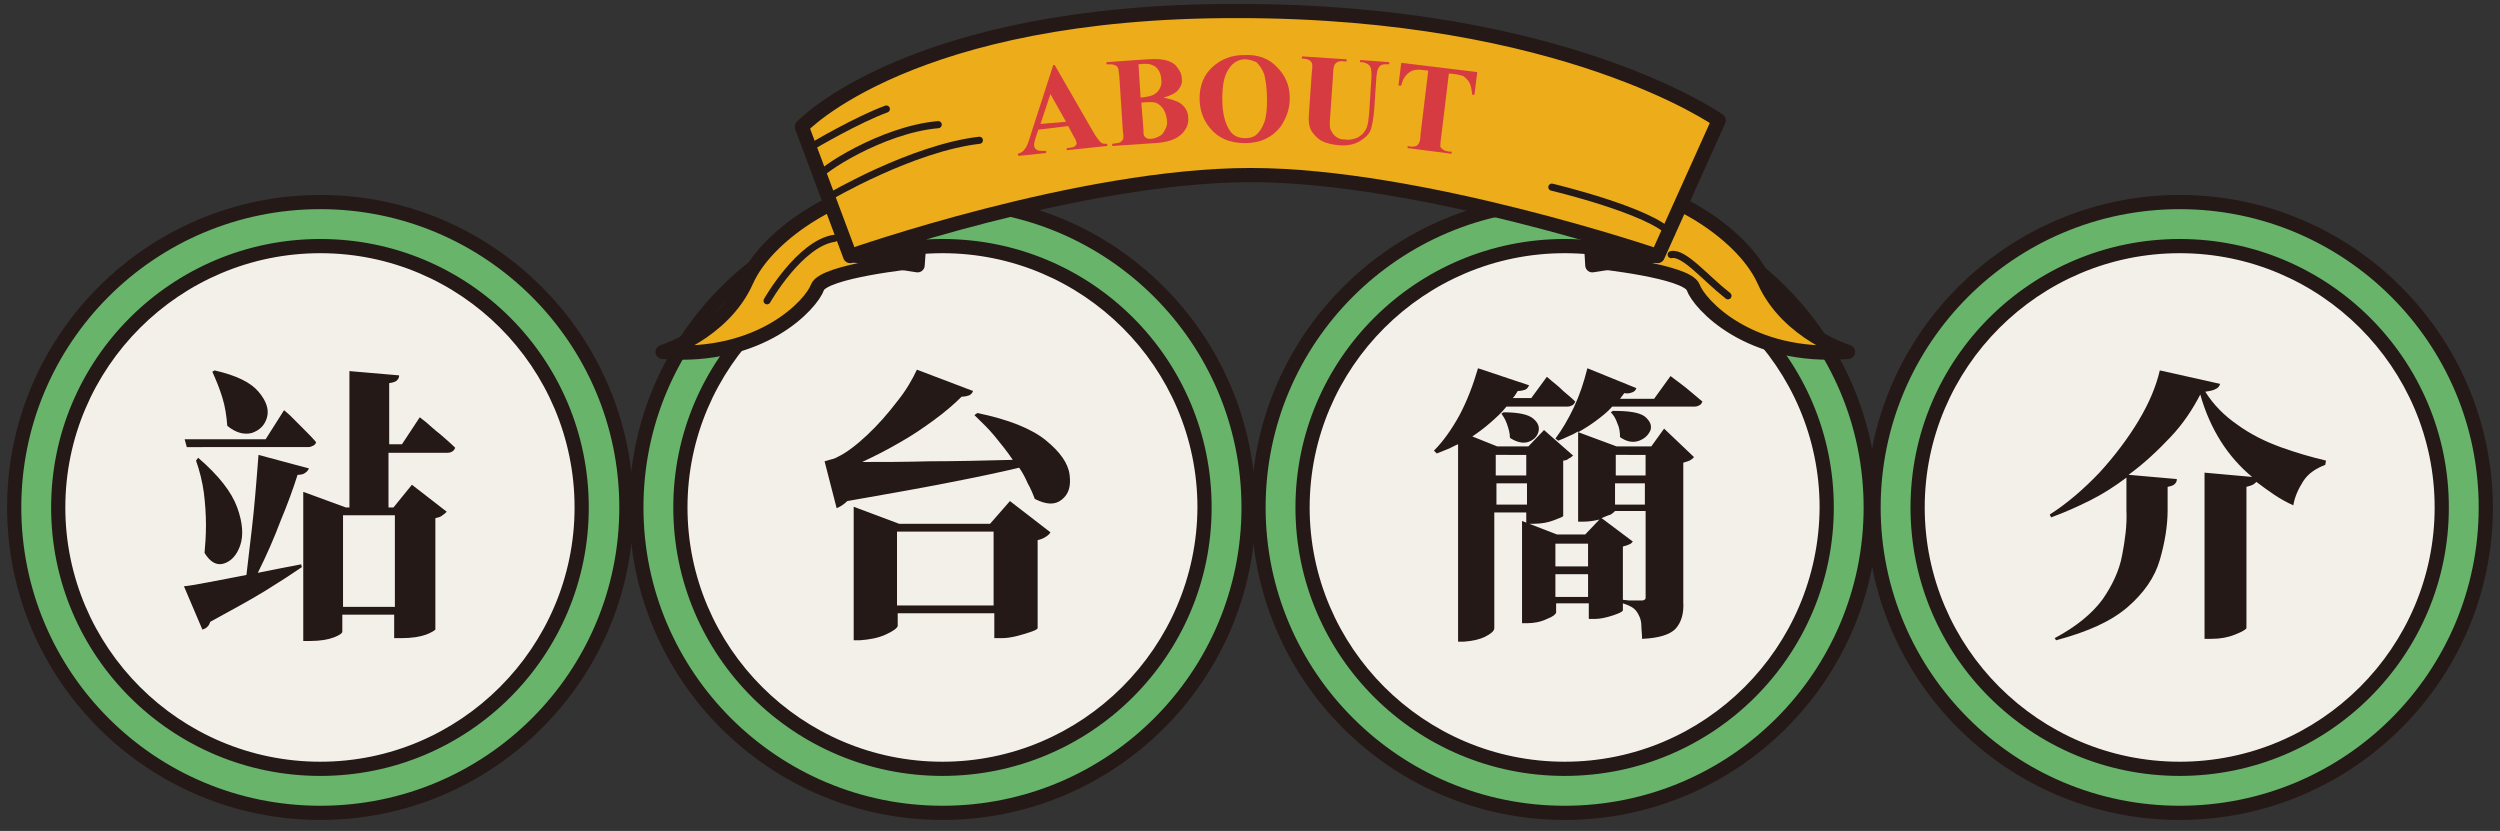
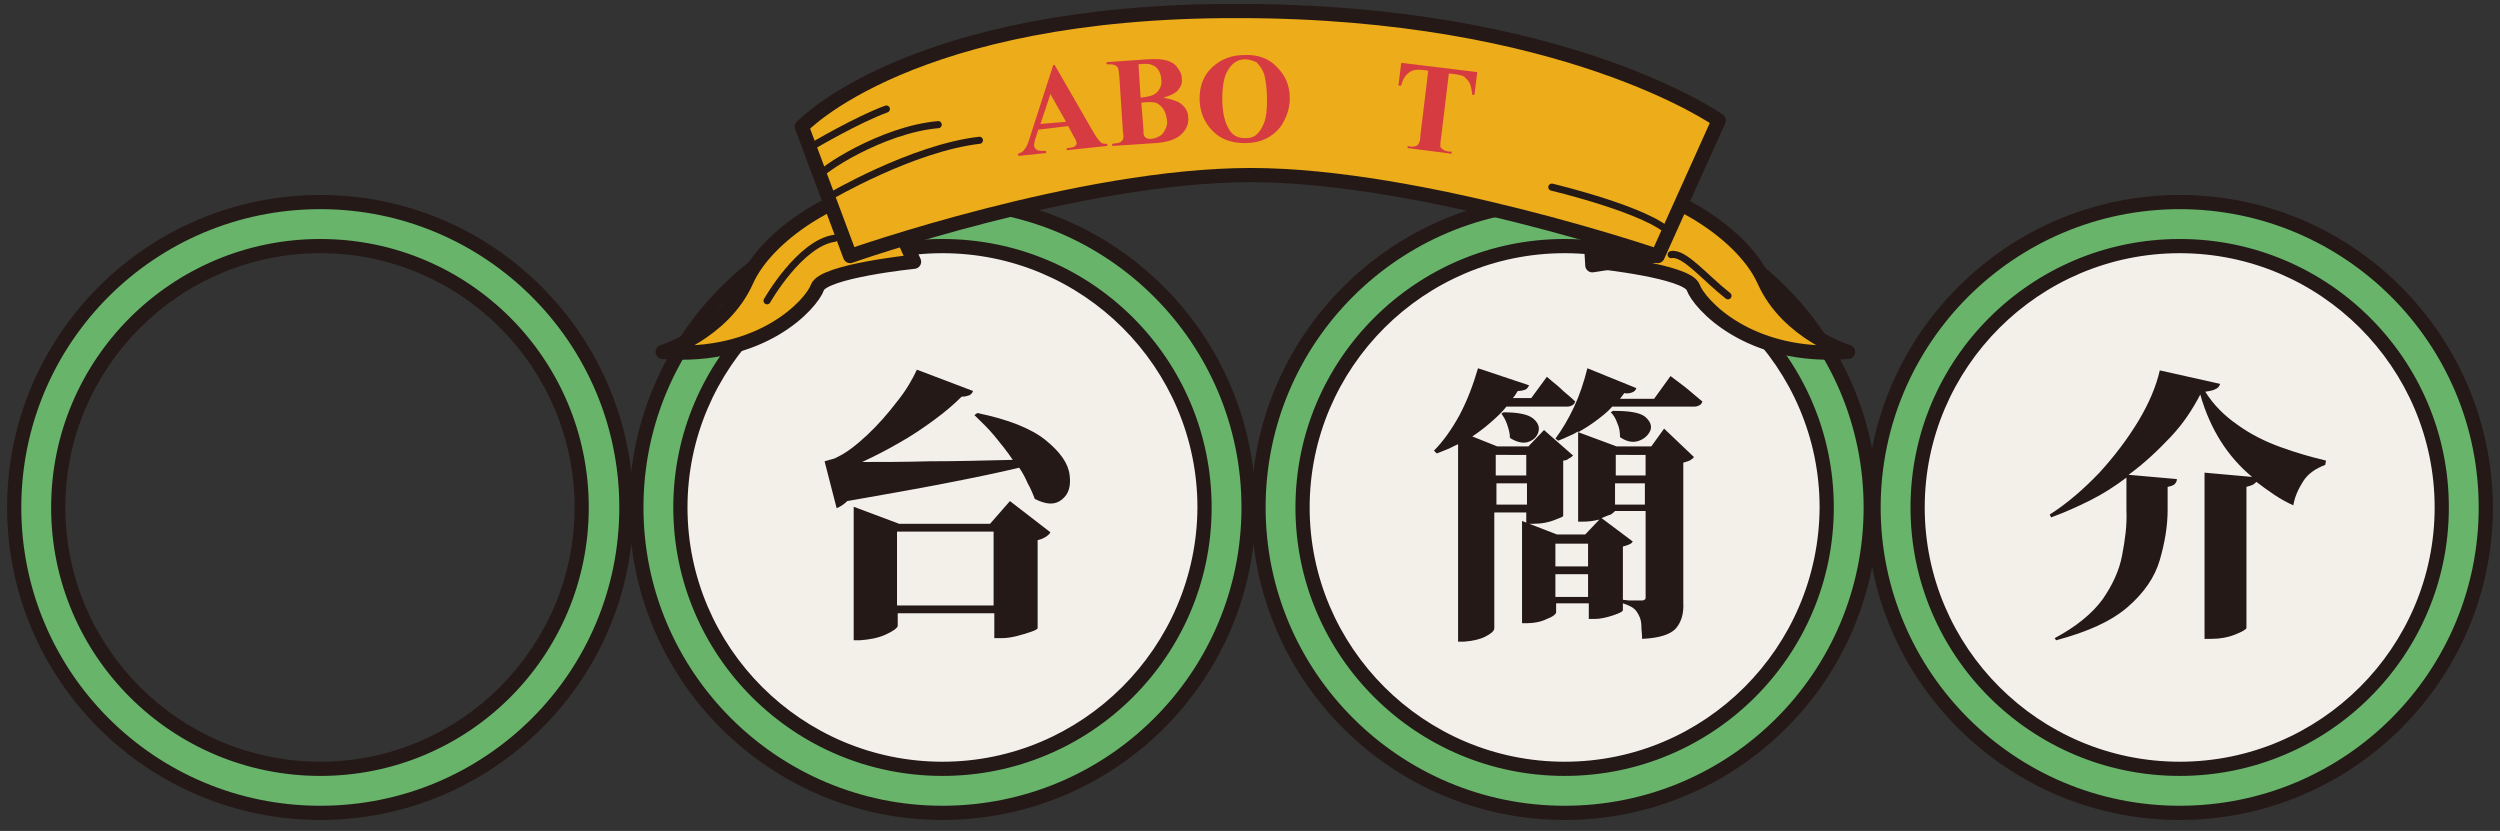
<svg xmlns="http://www.w3.org/2000/svg" version="1.1" id="圖層_1" x="0px" y="0px" width="352px" height="117px" viewBox="0 0 352 117" enable-background="new 0 0 352 117" xml:space="preserve">
  <rect x="0" y="0" width="352" height="117" fill="#333333" stroke="none" />
  <g>
-     <path fill="#F3F0EA" d="M7.399,71.45c0-21.6,17.5-39.1,39.1-39.1c21.6,0,39.1,17.5,39.1,39.1s-17.5,39.1-39.1,39.1   C24.899,110.55,7.399,93.05,7.399,71.45z" />
    <path fill="#F3F0EA" d="M92.099,71.45c0-21.6,17.5-39.1,39.2-39.1c21.6,0,39.1,17.5,39.1,39.1s-17.5,39.1-39.1,39.1   C109.599,110.55,92.099,93.05,92.099,71.45z" />
    <path fill="#F3F0EA" d="M180.398,71.45c0-21.6,17.5-39.1,39.102-39.1s39.102,17.5,39.102,39.1s-17.5,39.1-39.102,39.1   S180.398,93.05,180.398,71.45z" />
    <path fill="#F3F0EA" d="M268.5,71.45c0-21.6,17.5-39.1,39.1-39.1c21.602,0,39.199,17.5,39.199,39.1s-17.5,39.1-39.199,39.1   C286,110.55,268.5,93.05,268.5,71.45z" />
    <g>
      <g>
        <path fill="#68B46B" d="M45.099,114.45c-23.8,0-43.1-19.3-43.1-43s19.3-43,43.1-43c23.7,0,43.1,19.3,43.1,43     C88.099,95.15,68.799,114.45,45.099,114.45z M45.099,34.65c-20.3,0-36.9,16.5-36.9,36.8s16.5,36.8,36.9,36.8     c20.3,0,36.8-16.5,36.8-36.8S65.399,34.65,45.099,34.65z" />
        <path fill="#241917" d="M45.099,29.45c23.2,0,42.1,18.8,42.1,42s-18.8,42-42.1,42c-23.3,0-42.1-18.8-42.1-42     S21.799,29.45,45.099,29.45 M45.099,109.25c20.9,0,37.8-16.898,37.8-37.8c0-20.9-16.9-37.8-37.8-37.8     c-20.9,0-37.9,16.899-37.9,37.8C7.199,92.352,24.199,109.25,45.099,109.25 M45.099,27.45c-24.3,0-44.1,19.7-44.1,44     s19.8,44,44.1,44c24.3,0,44.1-19.7,44.1-44C89.099,47.15,69.399,27.45,45.099,27.45L45.099,27.45z M45.099,107.25     c-19.8,0-35.9-16.1-35.9-35.8s16.1-35.8,35.9-35.8c19.8,0,35.8,16.1,35.8,35.8S64.799,107.25,45.099,107.25L45.099,107.25z" />
      </g>
    </g>
    <g>
      <g>
        <path fill="#68B46B" d="M132.699,114.45c-23.7,0-43.1-19.3-43.1-43s19.3-43,43.1-43c23.8,0,43.1,19.3,43.1,43     C175.699,95.15,156.399,114.45,132.699,114.45z M132.699,34.65c-20.3,0-36.9,16.5-36.9,36.8s16.5,36.8,36.9,36.8     c20.3,0,36.9-16.5,36.9-36.8C169.5,51.15,153,34.65,132.699,34.65z" />
        <path fill="#241917" d="M132.699,29.45c23.2,0,42.1,18.8,42.1,42s-18.8,42-42.1,42c-23.2,0-42.1-18.8-42.1-42     S109.399,29.45,132.699,29.45 M132.699,109.25c20.9,0,37.9-16.898,37.9-37.8c0-20.9-16.9-37.8-37.9-37.8     c-20.9,0-37.9,16.899-37.9,37.8C94.799,92.352,111.799,109.25,132.699,109.25 M132.699,27.45c-24.3,0-44.1,19.8-44.1,44     c0,24.3,19.8,44,44.1,44c24.3,0,44.1-19.7,44.1-44C176.699,47.15,157,27.45,132.699,27.45L132.699,27.45z M132.699,107.25     c-19.8,0-35.9-16.1-35.9-35.8s16.1-35.8,35.9-35.8c19.8,0,35.9,16.1,35.9,35.8C168.5,91.15,152.399,107.25,132.699,107.25     L132.699,107.25z" />
      </g>
    </g>
    <g>
      <g>
        <path fill="#68B46B" d="M220.299,114.45c-23.799,0-43.1-19.3-43.1-43s19.301-43,43.1-43c23.701,0,43.1,19.3,43.1,43     C263.299,95.15,244,114.45,220.299,114.45z M220.299,34.65c-20.299,0-36.9,16.5-36.9,36.8s16.5,36.8,36.9,36.8     c20.301,0,36.9-16.5,36.9-36.8C257.1,51.15,240.6,34.65,220.299,34.65z" />
        <path fill="#241917" d="M220.299,29.45c23.201,0,42.1,18.8,42.1,42s-18.799,42-42.1,42c-23.199,0-42.1-18.8-42.1-42     S197,29.45,220.299,29.45 M220.299,109.25c20.9,0,37.9-16.898,37.9-37.8c0-20.9-17-37.8-37.9-37.8s-37.9,16.899-37.9,37.8     C182.398,92.352,199.398,109.25,220.299,109.25 M220.299,27.45c-24.299,0-44.1,19.8-44.1,44c0,24.3,19.801,44,44.1,44     c24.301,0,44.1-19.7,44.1-44C264.299,47.15,244.6,27.45,220.299,27.45L220.299,27.45z M220.299,107.25     c-19.799,0-35.9-16.1-35.9-35.8s16.102-35.8,35.9-35.8c19.801,0,35.9,16.1,35.9,35.8C256.1,91.15,240.1,107.25,220.299,107.25     L220.299,107.25z" />
      </g>
    </g>
    <g>
      <path fill="#68B46B" d="M306.9,114.45c-23.801,0-43.102-19.3-43.102-43s19.301-43,43.102-43c23.699,0,43.1,19.3,43.1,43    C349.9,95.15,330.6,114.45,306.9,114.45z M306.9,34.65c-20.301,0-36.9,16.5-36.9,36.8s16.5,36.8,36.9,36.8    c20.398,0,36.898-16.5,36.898-36.8S327.199,34.65,306.9,34.65z" />
      <path fill="#241917" d="M306.9,29.45c23.199,0,42.1,18.8,42.1,42s-18.799,42-42.1,42c-23.201,0-42.102-18.8-42.102-42    S283.699,29.45,306.9,29.45 M306.9,109.25c20.898,0,37.898-16.898,37.898-37.8c0-20.9-17-37.8-37.898-37.8    c-20.9,0-37.9,16.899-37.9,37.8C269,92.352,286,109.25,306.9,109.25 M306.9,27.45c-24.301,0-44.102,19.8-44.102,44    c0,24.3,19.801,44,44.102,44s44.1-19.7,44.1-44C350.9,47.15,331.199,27.45,306.9,27.45L306.9,27.45z M306.9,107.25    c-19.801,0-35.9-16.1-35.9-35.8s16.102-35.8,35.9-35.8s35.898,16.1,35.898,35.8S326.699,107.25,306.9,107.25L306.9,107.25z" />
    </g>
    <g>
      <g>
        <g>
          <g>
            <g>
              <path fill="#EDAC19" stroke="#241917" stroke-width="1.999" stroke-linecap="round" stroke-linejoin="round" stroke-miterlimit="10" d="        M93.299,49.55c0,0,8.5-2.6,11.8-10c3.3-7.399,15.1-13.5,19.1-12.699l4.5,10c0,0-12.7,1.3-13.6,3.6        C114.299,42.75,107.299,50.65,93.299,49.55z" />
-               <polygon fill="#241917" stroke="#241917" stroke-width="1.999" stroke-linecap="round" stroke-linejoin="round" stroke-miterlimit="10" points="        120.099,35.95 129.199,37.351 129.699,30.55       " />
              <path fill="#EDAC19" stroke="#241917" stroke-width="1.999" stroke-linecap="round" stroke-linejoin="round" stroke-miterlimit="10" d="        M260.199,49.55c0,0-8.5-2.6-11.801-10c-3.299-7.399-15.1-13.5-19.1-12.699l-4.5,10c0,0,12.699,1.3,13.6,3.6        C239.199,42.75,246.199,50.65,260.199,49.55z" />
              <polygon fill="#241917" stroke="#241917" stroke-width="1.999" stroke-linecap="round" stroke-linejoin="round" stroke-miterlimit="10" points="        233.299,35.95 224.199,37.351 223.799,30.55       " />
              <path fill="#EDAC19" stroke="#241917" stroke-width="1.999" stroke-linecap="round" stroke-linejoin="round" stroke-miterlimit="10" d="        M112.899,17.851l6.8,18.199c0,0,32.4-11.399,56.4-11.399c23.901,0,57.299,11.399,57.299,11.399L242,16.95        c0,0-21.701-15.4-67.701-15.4C128.199,1.45,112.899,17.851,112.899,17.851z" />
            </g>
            <path fill="none" stroke="#241917" stroke-width="1" stroke-linecap="round" stroke-linejoin="round" stroke-miterlimit="10" d="       M114.599,20.45c0,0,6.1-3.6,10.2-5.1" />
            <path fill="none" stroke="#241917" stroke-width="1" stroke-linecap="round" stroke-linejoin="round" stroke-miterlimit="10" d="       M108,42.351c0,0,4.6-8.101,9.5-8.801" />
            <path fill="none" stroke="#241917" stroke-width="1" stroke-linecap="round" stroke-linejoin="round" stroke-miterlimit="10" d="       M115.299,24.851c0-0.7,8.8-6.601,16.8-7.301" />
            <path fill="none" stroke="#241917" stroke-width="1" stroke-linecap="round" stroke-linejoin="round" stroke-miterlimit="10" d="       M218.5,26.351c0,0,13.898,3.3,16.799,6.6" />
            <path fill="none" stroke="#241917" stroke-width="1" stroke-linecap="round" stroke-linejoin="round" stroke-miterlimit="10" d="       M235.299,35.851c1.801-0.4,4.801,3.3,8,5.8" />
          </g>
        </g>
        <path fill="none" stroke="#241917" stroke-width="1" stroke-linecap="round" stroke-linejoin="round" stroke-miterlimit="10" d="     M116.699,27.75c0,0,11.7-6.899,21.2-8" />
      </g>
      <g>
        <path fill="#D63B42" d="M150.099,17.15l-2.2-3.9l-1.4,4.2L150.099,17.15z M150.399,17.75l-4.2,0.5l-0.4,1.2     c-0.1,0.4-0.2,0.7-0.2,1s0.2,0.6,0.5,0.7c0.2,0.1,0.6,0.1,1.2,0.1v0.3l-3.9,0.4l-0.1-0.3c0.4-0.101,0.8-0.3,1-0.7     c0.3-0.3,0.5-0.9,0.8-1.9l3.2-9.899h0.2l5.3,9.2c0.5,0.899,0.9,1.399,1.2,1.699c0.2,0.2,0.5,0.2,0.9,0.2v0.3l-5.7,0.601v-0.3h0.2     c0.5-0.101,0.8-0.101,1-0.301c0.1-0.1,0.2-0.3,0.2-0.399c0-0.101-0.1-0.2-0.1-0.3c0-0.101-0.1-0.301-0.3-0.601L150.399,17.75z" />
        <path fill="#D63B42" d="M160.699,14.45l0.3,3.8v0.4c0,0.3,0.1,0.6,0.3,0.7c0.2,0.199,0.4,0.199,0.7,0.199     c0.5,0,0.9-0.199,1.3-0.399s0.6-0.601,0.8-1c0.2-0.4,0.3-0.8,0.2-1.3c-0.1-0.601-0.2-1-0.5-1.5c-0.3-0.4-0.6-0.7-1.1-0.9     C162.299,14.351,161.599,14.351,160.699,14.45z M160.599,13.75c0.8-0.1,1.4-0.2,1.8-0.399c0.4-0.2,0.7-0.5,0.9-0.9     s0.3-0.8,0.2-1.3c0-0.5-0.2-1-0.4-1.3c-0.2-0.301-0.5-0.601-0.9-0.7c-0.4-0.2-1-0.2-1.9-0.101L160.599,13.75z M163.799,13.75     c1.1,0.2,2,0.5,2.4,0.8c0.7,0.5,1.1,1.2,1.1,2c0.1,0.9-0.3,1.7-0.9,2.301c-0.8,0.8-2.1,1.199-3.8,1.3l-6,0.399v-0.3     c0.6-0.1,0.9-0.1,1.1-0.2c0.2-0.1,0.3-0.3,0.4-0.399c0.1-0.2,0.1-0.601,0-1.2l-0.5-7.7c-0.1-0.7-0.1-1.1-0.2-1.2     c-0.1-0.199-0.2-0.3-0.5-0.399c-0.2-0.101-0.6-0.101-1.1-0.101v-0.3l5.7-0.399c1.4-0.101,2.3,0,2.9,0.199c0.6,0.2,1.1,0.5,1.4,1     c0.4,0.5,0.6,1,0.6,1.5c0.1,0.601-0.1,1.101-0.5,1.601C165.599,13.05,164.899,13.45,163.799,13.75z" />
        <path fill="#D63B42" d="M175.299,8.351c-1.1,0-1.9,0.6-2.5,1.699c-0.5,0.9-0.7,2.2-0.7,3.9c0,2,0.4,3.5,1.1,4.5     c0.5,0.7,1.2,1,2.1,1c0.6,0,1.1-0.1,1.5-0.4c0.5-0.399,0.9-1,1.201-1.8c0.299-0.8,0.398-1.899,0.398-3.2     c0-1.6-0.199-2.8-0.398-3.6c-0.301-0.8-0.701-1.3-1.102-1.7C176.399,8.55,175.899,8.351,175.299,8.351z M175.199,7.75     c1.9-0.1,3.5,0.5,4.6,1.7c1.201,1.2,1.801,2.6,1.801,4.4c0,1.5-0.5,2.8-1.301,4c-1.199,1.5-2.799,2.3-5,2.3c-2.2,0-3.8-0.7-5-2.2     c-0.9-1.1-1.4-2.5-1.4-4.1c0-1.801,0.6-3.301,1.8-4.4C172,8.25,173.5,7.75,175.199,7.75z" />
-         <path fill="#D63B42" d="M183.5,7.95l6.1,0.4v0.3h-0.301c-0.5-0.101-0.799,0-1,0.1c-0.199,0.101-0.299,0.2-0.4,0.4     c-0.1,0.2-0.199,0.6-0.199,1.3l-0.398,5.8c-0.102,1.101-0.102,1.8,0.1,2.101c0.201,0.399,0.4,0.699,0.701,0.899     c0.398,0.3,0.799,0.4,1.398,0.4c0.602,0.1,1.199-0.101,1.699-0.3c0.5-0.301,0.801-0.601,1.102-1.101s0.398-1.399,0.5-2.6     l0.301-4.9c0-0.5,0-0.899-0.102-1.2c-0.102-0.199-0.199-0.399-0.398-0.5c-0.301-0.199-0.602-0.3-1.102-0.3v-0.3l4.102,0.3v0.3     h-0.301c-0.301,0-0.602,0-0.801,0.101c-0.199,0.1-0.398,0.3-0.5,0.6c-0.102,0.2-0.102,0.5-0.199,1l-0.301,4.5     c-0.102,1.4-0.301,2.4-0.5,3c-0.199,0.601-0.699,1.101-1.5,1.601s-1.801,0.699-3,0.6c-1-0.1-1.801-0.3-2.398-0.6     c-0.701-0.4-1.201-1-1.5-1.5c-0.301-0.601-0.4-1.4-0.301-2.4l0.398-5.8c0.102-0.7,0.102-1.101,0-1.3     c-0.1-0.2-0.199-0.301-0.398-0.4s-0.5-0.2-1-0.2v-0.3H183.5z" />
        <path fill="#D63B42" d="M208,10.15l-0.4,3.2h-0.301c-0.1-0.801-0.199-1.301-0.4-1.7c-0.199-0.4-0.5-0.601-0.799-0.9     c-0.201-0.1-0.6-0.2-1.1-0.3l-1-0.1l-1.102,9.1c-0.1,0.6-0.1,1-0.1,1.2c0.1,0.2,0.199,0.3,0.398,0.399     c0.199,0.2,0.4,0.2,0.801,0.301h0.398v0.3l-6.199-0.8V20.55l0.4,0.101c0.299,0,0.6,0,0.799-0.101     c0.201-0.1,0.301-0.199,0.4-0.399s0.199-0.5,0.199-1.101l1.102-9.1l-0.801-0.1c-0.801-0.101-1.4,0-1.801,0.3     c-0.6,0.399-1,1-1.199,1.899h-0.4l0.4-3.199L208,10.15z" />
      </g>
    </g>
    <g>
-       <path fill="#241917" d="M56.599,62.55h-1.8v-8.6c0.6-0.1,0.9-0.2,1.1-0.4c0.2-0.199,0.3-0.399,0.3-0.699l-7-0.601v19.2h-0.5    l-6-2.2v21h1c1.4,0,2.5-0.2,3.3-0.5c0.8-0.3,1.2-0.6,1.2-0.8v-2.4h7.3v3.302h1c1.5,0,2.7-0.201,3.5-0.5    c0.8-0.302,1.2-0.602,1.3-0.701V72.951c0.5-0.1,0.8-0.2,1-0.4c0.3-0.199,0.4-0.3,0.6-0.5l-4.9-3.8l-2.6,3.2h-0.7v-7.7H63    c0.3,0,0.6-0.101,0.7-0.2c0.2-0.1,0.3-0.3,0.4-0.5c-0.6-0.6-1.3-1.199-2.1-1.898c-0.8-0.602-1.4-1.2-2-1.7l-0.9-0.7L56.599,62.55z     M55.599,72.55v12.9h-7.3v-12.9H55.599z M36.399,64.05c-0.2,2.5-0.4,5.2-0.7,8.2c-0.3,3-0.7,5.9-1,8.7c-1.9,0.399-3.7,0.7-5.2,1    s-2.7,0.5-3.6,0.6l2.6,6.101c0.3-0.101,0.5-0.199,0.7-0.399c0.2-0.2,0.3-0.399,0.4-0.7c3.1-1.699,5.7-3.1,7.8-4.398    s3.8-2.4,5.1-3.301l-0.1-0.399c-1,0.2-2.1,0.399-3.1,0.6s-2,0.4-3,0.601c1.2-2.399,2.3-4.899,3.2-7.299c1-2.4,1.8-4.602,2.4-6.5    c0.5,0,0.9-0.102,1.1-0.302c0.3-0.198,0.4-0.399,0.5-0.6L36.399,64.05z M27.599,64.852c0.5,1.398,0.9,3,1.1,4.5    c0.2,1.6,0.3,3.1,0.3,4.6s-0.1,2.8-0.2,3.9c0.8,1.299,1.7,1.799,2.7,1.5c1-0.302,1.8-1.102,2.3-2.5c0.5-1.4,0.4-3.201-0.4-5.4    c-0.8-2.2-2.6-4.5-5.5-7L27.599,64.852z M43.399,62.95c0.3,0,0.5-0.101,0.7-0.2c0.2-0.1,0.4-0.3,0.4-0.5c-0.5-0.6-1.2-1.3-1.9-2    c-0.7-0.7-1.3-1.3-1.8-1.8l-0.8-0.7l-2.6,4.102H26l0.3,1.1L43.399,62.95L43.399,62.95z M29.899,52.351c0.5,1.1,1,2.3,1.4,3.6    s0.6,2.6,0.7,4c1.2,1,2.4,1.3,3.5,1c1.1-0.4,1.8-1.1,2.1-2.2c0.3-1.1-0.1-2.3-1.2-3.6s-3.1-2.3-6.2-3L29.899,52.351z" />
-     </g>
+       </g>
    <g>
      <path fill="#241917" d="M137.199,58.45c0.9,0.9,1.9,1.8,2.8,2.899c0.9,1.101,1.8,2.199,2.6,3.399c-4.1,0.101-8,0.2-11.7,0.2    c-3.7,0.1-6.8,0.1-9.5,0.1c1.7-0.8,3.5-1.699,5.2-2.699c1.8-1,3.4-2.101,4.9-3.199c1.5-1.101,2.8-2.2,3.9-3.3    c0.5,0,0.8-0.101,1.1-0.2c0.3-0.2,0.4-0.3,0.5-0.601l-7.9-3c-0.6,1.301-1.5,2.9-2.8,4.5c-1.3,1.7-2.7,3.301-4.2,4.7    c-1.5,1.4-2.9,2.5-4.2,3.102c-0.3,0.198-0.7,0.299-1.1,0.398c-0.4,0.102-0.7,0.2-0.7,0.2l1.7,6.6c0.5-0.198,1-0.5,1.5-1    c5.1-0.899,9.7-1.698,13.8-2.5c4.1-0.8,7.5-1.5,10.4-2.198c0.5,0.698,0.9,1.5,1.2,2.198c0.4,0.7,0.7,1.4,1,2.2    c1.6,0.8,2.8,0.9,3.8,0.102c1-0.802,1.3-1.9,1.1-3.5c-0.2-1.602-1.3-3.201-3.4-4.9c-2-1.6-5.2-2.9-9.6-3.8L137.199,58.45z     M139.399,73.75h-12.8l-6.4-2.398V90.15h0.9c1.3-0.101,2.5-0.299,3.6-0.799s1.6-0.9,1.7-1.201v-1.799H140v3.5h1    c0.7,0,1.4-0.102,2.2-0.302c0.8-0.198,1.4-0.399,2-0.6s0.9-0.4,0.9-0.5v-12.4c0.5-0.1,0.9-0.3,1.2-0.5    c0.3-0.198,0.5-0.399,0.6-0.6l-5.7-4.4L139.399,73.75z M126.299,85.25V74.852h13.6V85.25H126.299z" />
    </g>
    <g>
      <path fill="#241917" d="M226.799,58.05c0.4,0.4,0.701,0.9,0.9,1.5c0.301,0.601,0.4,1.302,0.4,2c1,0.7,1.898,0.802,2.699,0.5    c0.801-0.3,1.301-0.8,1.6-1.5c0.201-0.698-0.1-1.3-0.799-1.898c-0.801-0.601-2.301-0.8-4.5-0.8L226.799,58.05z M232.898,56.15    H228.1l0.299-0.4l0.301-0.399c0.5,0.1,0.801,0,1.102-0.101c0.301-0.1,0.5-0.3,0.6-0.6l-6.898-2.8c-0.5,2-1.102,3.8-1.9,5.5    c-0.801,1.699-1.701,3.199-2.6,4.399l0.398,0.3c0.5-0.198,1-0.399,1.4-0.6c0.5-0.2,0.898-0.4,1.398-0.7v12.7h0.699    c0.801,0,1.5-0.101,2.301-0.3l-2,2.1h-4l-4.898-1.898V87.75H215c1,0,2-0.2,2.801-0.6c0.801-0.301,1.199-0.602,1.301-0.9v-1.3h4.6    v2.2h0.801c0.799,0,1.699-0.2,2.6-0.5c0.9-0.301,1.299-0.5,1.4-0.7v-9c0.398-0.101,0.699-0.2,0.898-0.3    c0.301-0.102,0.4-0.301,0.5-0.4l-4.398-3.3c0.5-0.2,0.898-0.4,1.299-0.5c0.301-0.2,0.5-0.4,0.6-0.5h4.301v12.2    c0,0.199-0.1,0.3-0.199,0.3c-0.102,0.1-0.199,0.1-0.5,0.1c-0.5,0-1.102,0-1.602,0l-0.898-0.1v0.5c0.602,0.2,1.102,0.399,1.5,0.7    c0.398,0.3,0.602,0.699,0.801,1.1s0.301,0.9,0.301,1.4s0.1,1.1,0.1,1.8c2.4-0.101,3.9-0.601,4.699-1.4    c0.801-0.899,1.201-2.1,1.102-3.8v-19.6c0.299-0.102,0.6-0.2,0.898-0.301c0.301-0.199,0.5-0.301,0.602-0.5l-4.201-4l-1.799,2.5    h-4.9l-5.398-2c0.898-0.5,1.697-0.999,2.5-1.601c0.799-0.6,1.6-1.2,2.299-2h11.602c0.299,0,0.5-0.1,0.699-0.2    c0.199-0.1,0.301-0.3,0.4-0.5c-0.602-0.5-1.201-1-1.9-1.6s-1.301-1-1.801-1.4l-0.799-0.6L232.898,56.15z M223.6,76.55v3.2H219    v-3.2H223.6z M219,84.05v-3.198h4.6v3.198H219z M227.398,71.05v-3h4.201v3H227.398z M231.699,64.05v2.9H227.5v-2.9H231.699z     M211.398,58.25c0.301,0.4,0.602,0.9,0.801,1.5c0.199,0.602,0.4,1.2,0.4,1.9c0.9,0.6,1.799,0.8,2.5,0.6    c0.699-0.2,1.299-0.7,1.5-1.398c0.199-0.701,0-1.302-0.701-1.9c-0.699-0.6-2.1-0.9-4.199-0.9L211.398,58.25z M214.898,72.15v1.6h1    c1.201,0,2.102-0.2,2.9-0.5c0.801-0.3,1.301-0.5,1.301-0.6V64.85c0.299,0,0.6-0.101,0.799-0.301c0.301-0.1,0.4-0.3,0.602-0.398    l-4.102-3.602l-2.199,2.301h-4.398l-3.5-1.399c0.898-0.601,1.699-1.2,2.5-1.9c0.801-0.698,1.6-1.398,2.301-2.3h8.6    c0.301,0,0.5-0.1,0.699-0.2c0.201-0.1,0.301-0.3,0.4-0.5c-0.5-0.5-1.102-1-1.699-1.5c-0.602-0.6-1.102-1-1.602-1.399l-0.699-0.601    l-2.199,3H213c0.301-0.3,0.5-0.699,0.699-1c0.5,0,0.801-0.1,1.102-0.199c0.301-0.2,0.398-0.4,0.5-0.601l-7.199-2.399    c-0.701,2.399-1.5,4.5-2.602,6.6c-1.102,2-2.301,3.7-3.602,5l0.4,0.399c0.5-0.199,1-0.399,1.5-0.601s1-0.5,1.5-0.7V90.35h0.801    c1.199-0.101,2.199-0.301,3-0.699c0.799-0.4,1.299-0.801,1.299-1.2v-16.3H214.898z M210.699,71.05v-3H215v3H210.699z     M214.898,64.05v2.9H210.6v-2.9H214.898z" />
    </g>
    <g>
      <path fill="#241917" d="M304.1,52.15c-0.5,2.2-1.5,4.6-3,7.1s-3.4,5-5.5,7.3c-2.201,2.302-4.5,4.302-7,5.9l0.199,0.399    c1.9-0.699,3.701-1.5,5.5-2.399c1.801-0.9,3.5-2,5.102-3.2v4.602c0.1,2.1-0.199,4.198-0.602,6.299    c-0.4,2.201-1.4,4.301-2.799,6.301c-1.5,2-3.701,3.8-6.701,5.4l0.201,0.299c4.5-1.199,7.799-2.699,10.1-4.699s3.801-4.2,4.5-6.6    c0.699-2.4,1.102-4.802,1.102-7V68.55c0.5-0.1,0.799-0.198,1-0.399c0.199-0.199,0.299-0.399,0.299-0.699l-6.799-0.6    c2.199-1.602,4.1-3.4,5.898-5.302c1.801-1.898,3.102-3.898,4.199-6c0.701,2.5,1.701,4.7,2.9,6.601c1.199,1.898,2.699,3.6,4.398,5    l-6.699-0.602v23.4h1c1.199,0,2.301-0.2,3.301-0.6c1-0.4,1.5-0.701,1.6-0.9v-19.9c0.4-0.1,0.701-0.199,0.9-0.3    s0.398-0.3,0.5-0.399c0.801,0.601,1.6,1.199,2.5,1.801c0.898,0.6,1.801,1.1,2.699,1.5c0.199-1.2,0.699-2.301,1.4-3.4    c0.699-1.1,1.799-1.8,3.1-2.3l0.102-0.601c-2.102-0.5-4.201-1.101-6.4-1.899c-2.199-0.8-4.199-1.8-6-3.1    c-1.898-1.302-3.398-2.801-4.6-4.7c0.699-0.101,1.199-0.2,1.5-0.4c0.299-0.1,0.5-0.399,0.6-0.7L304.1,52.15z" />
    </g>
  </g>
</svg>